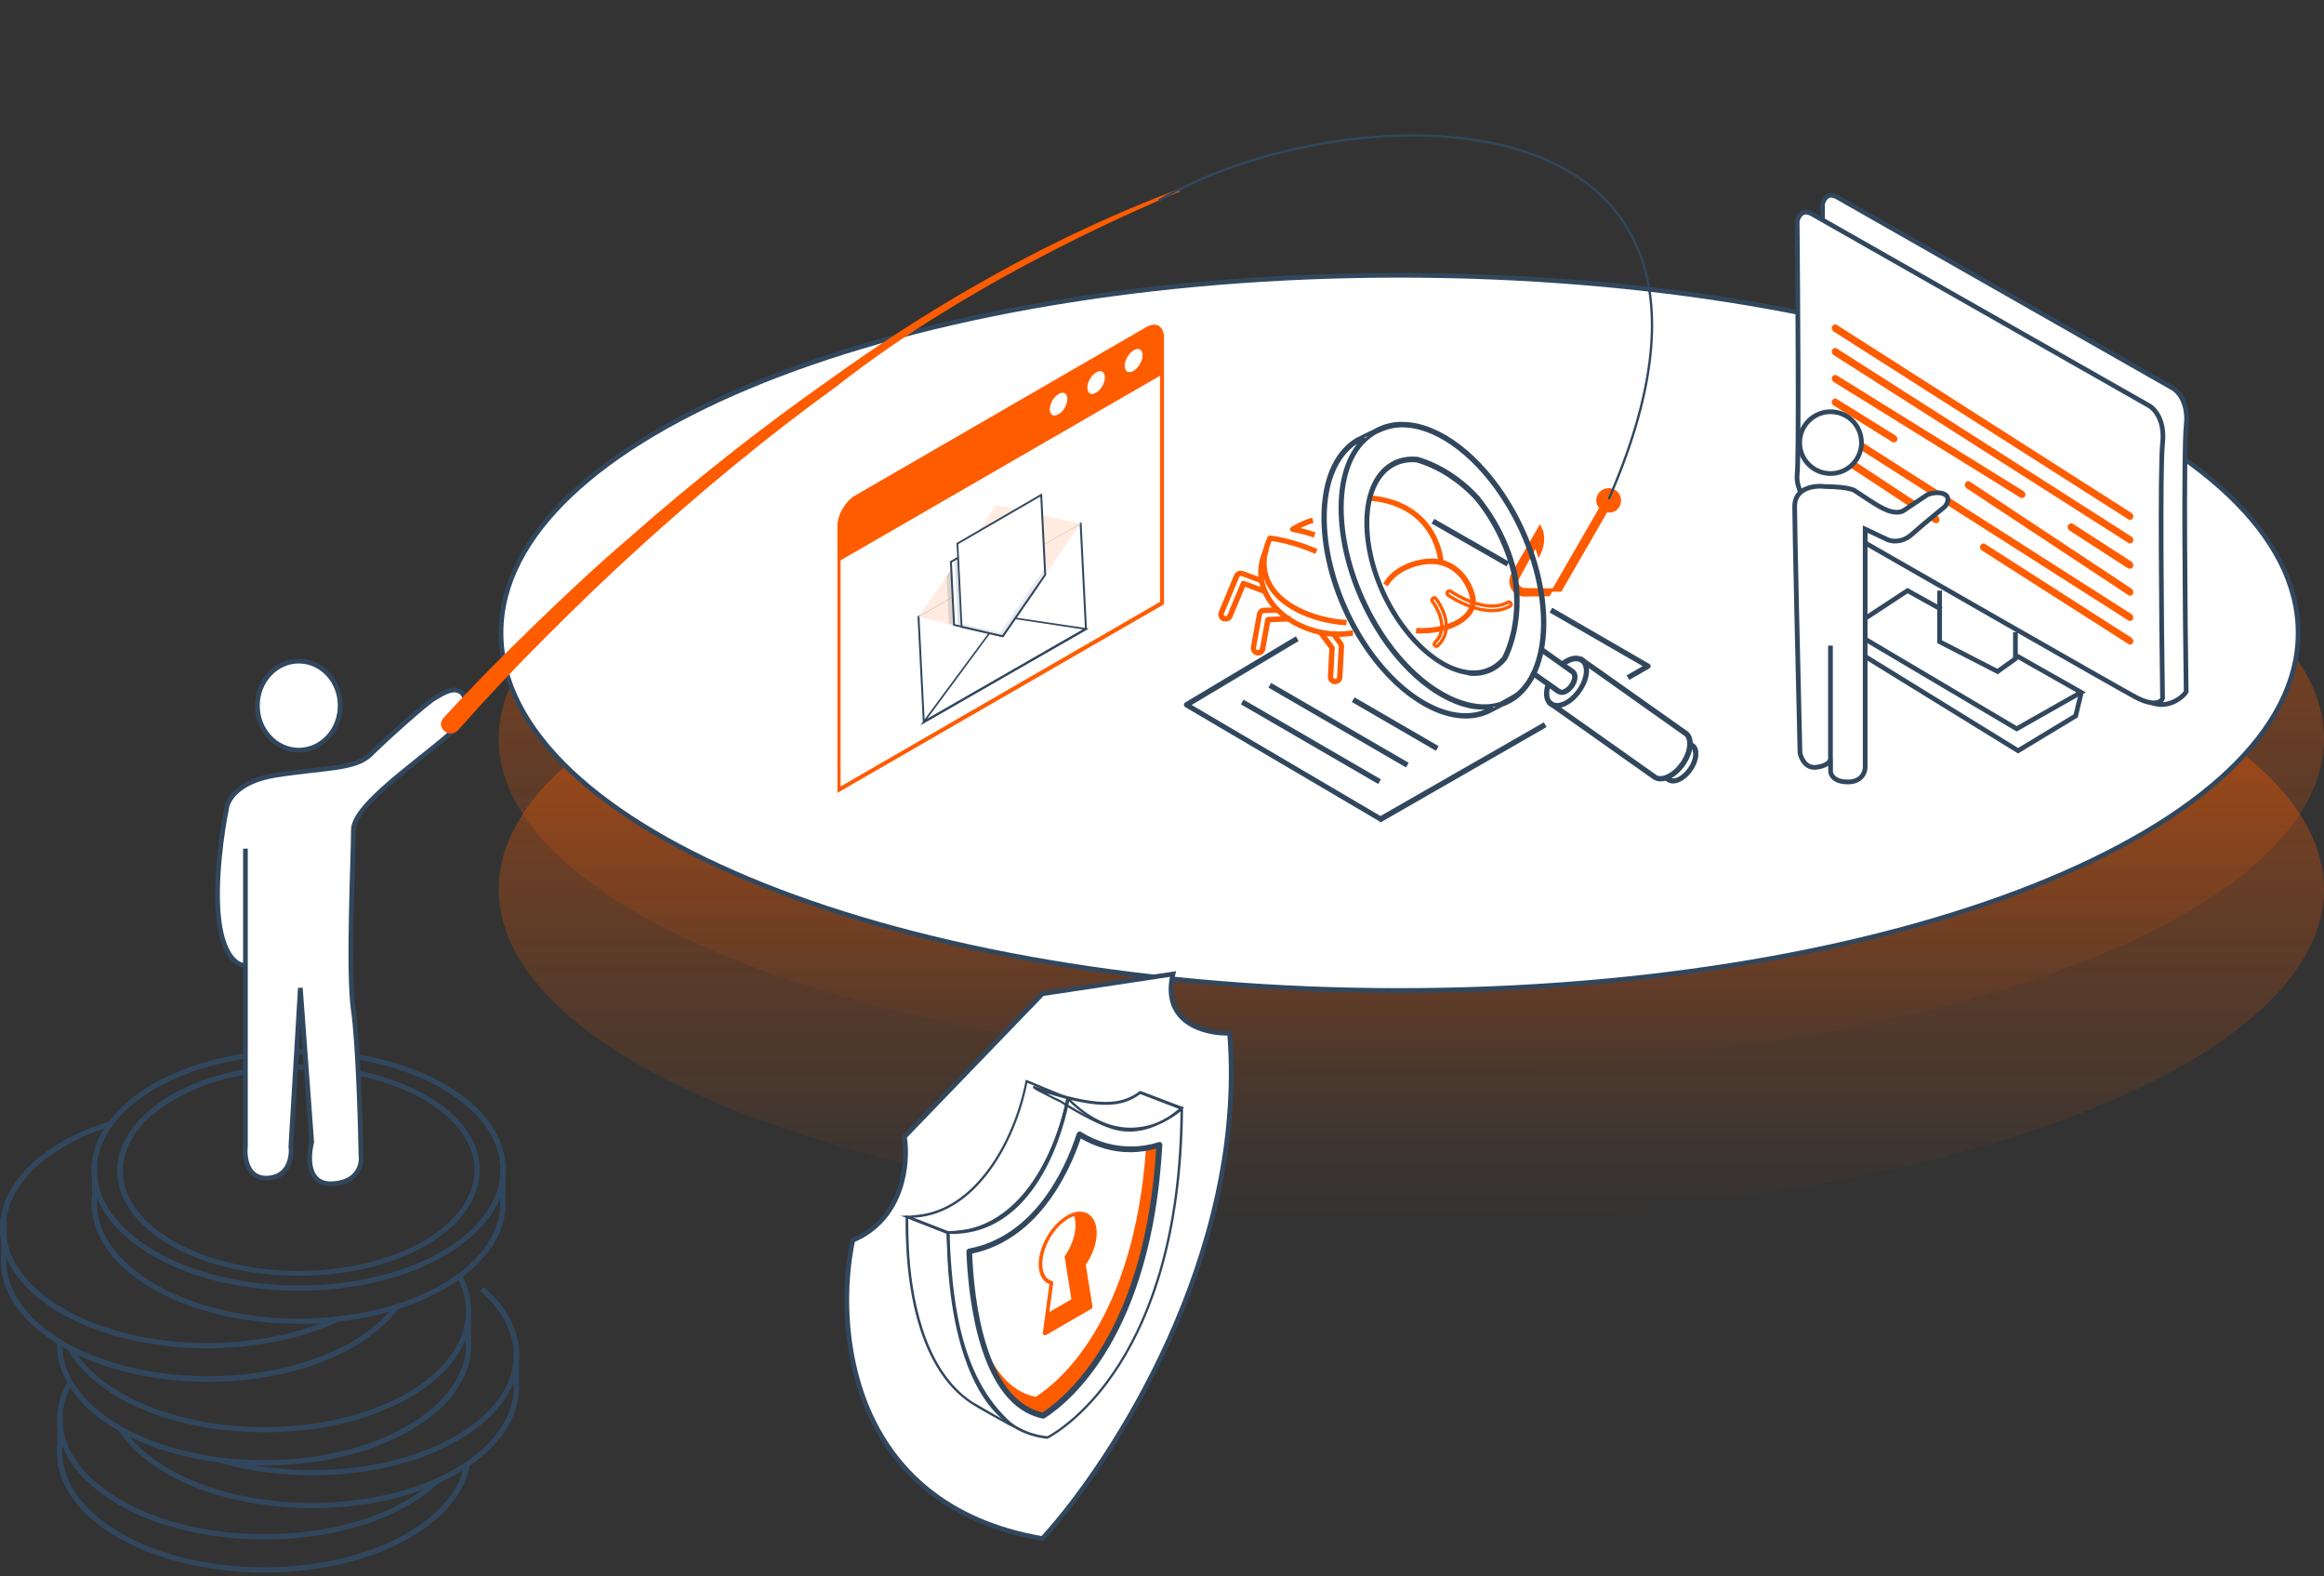
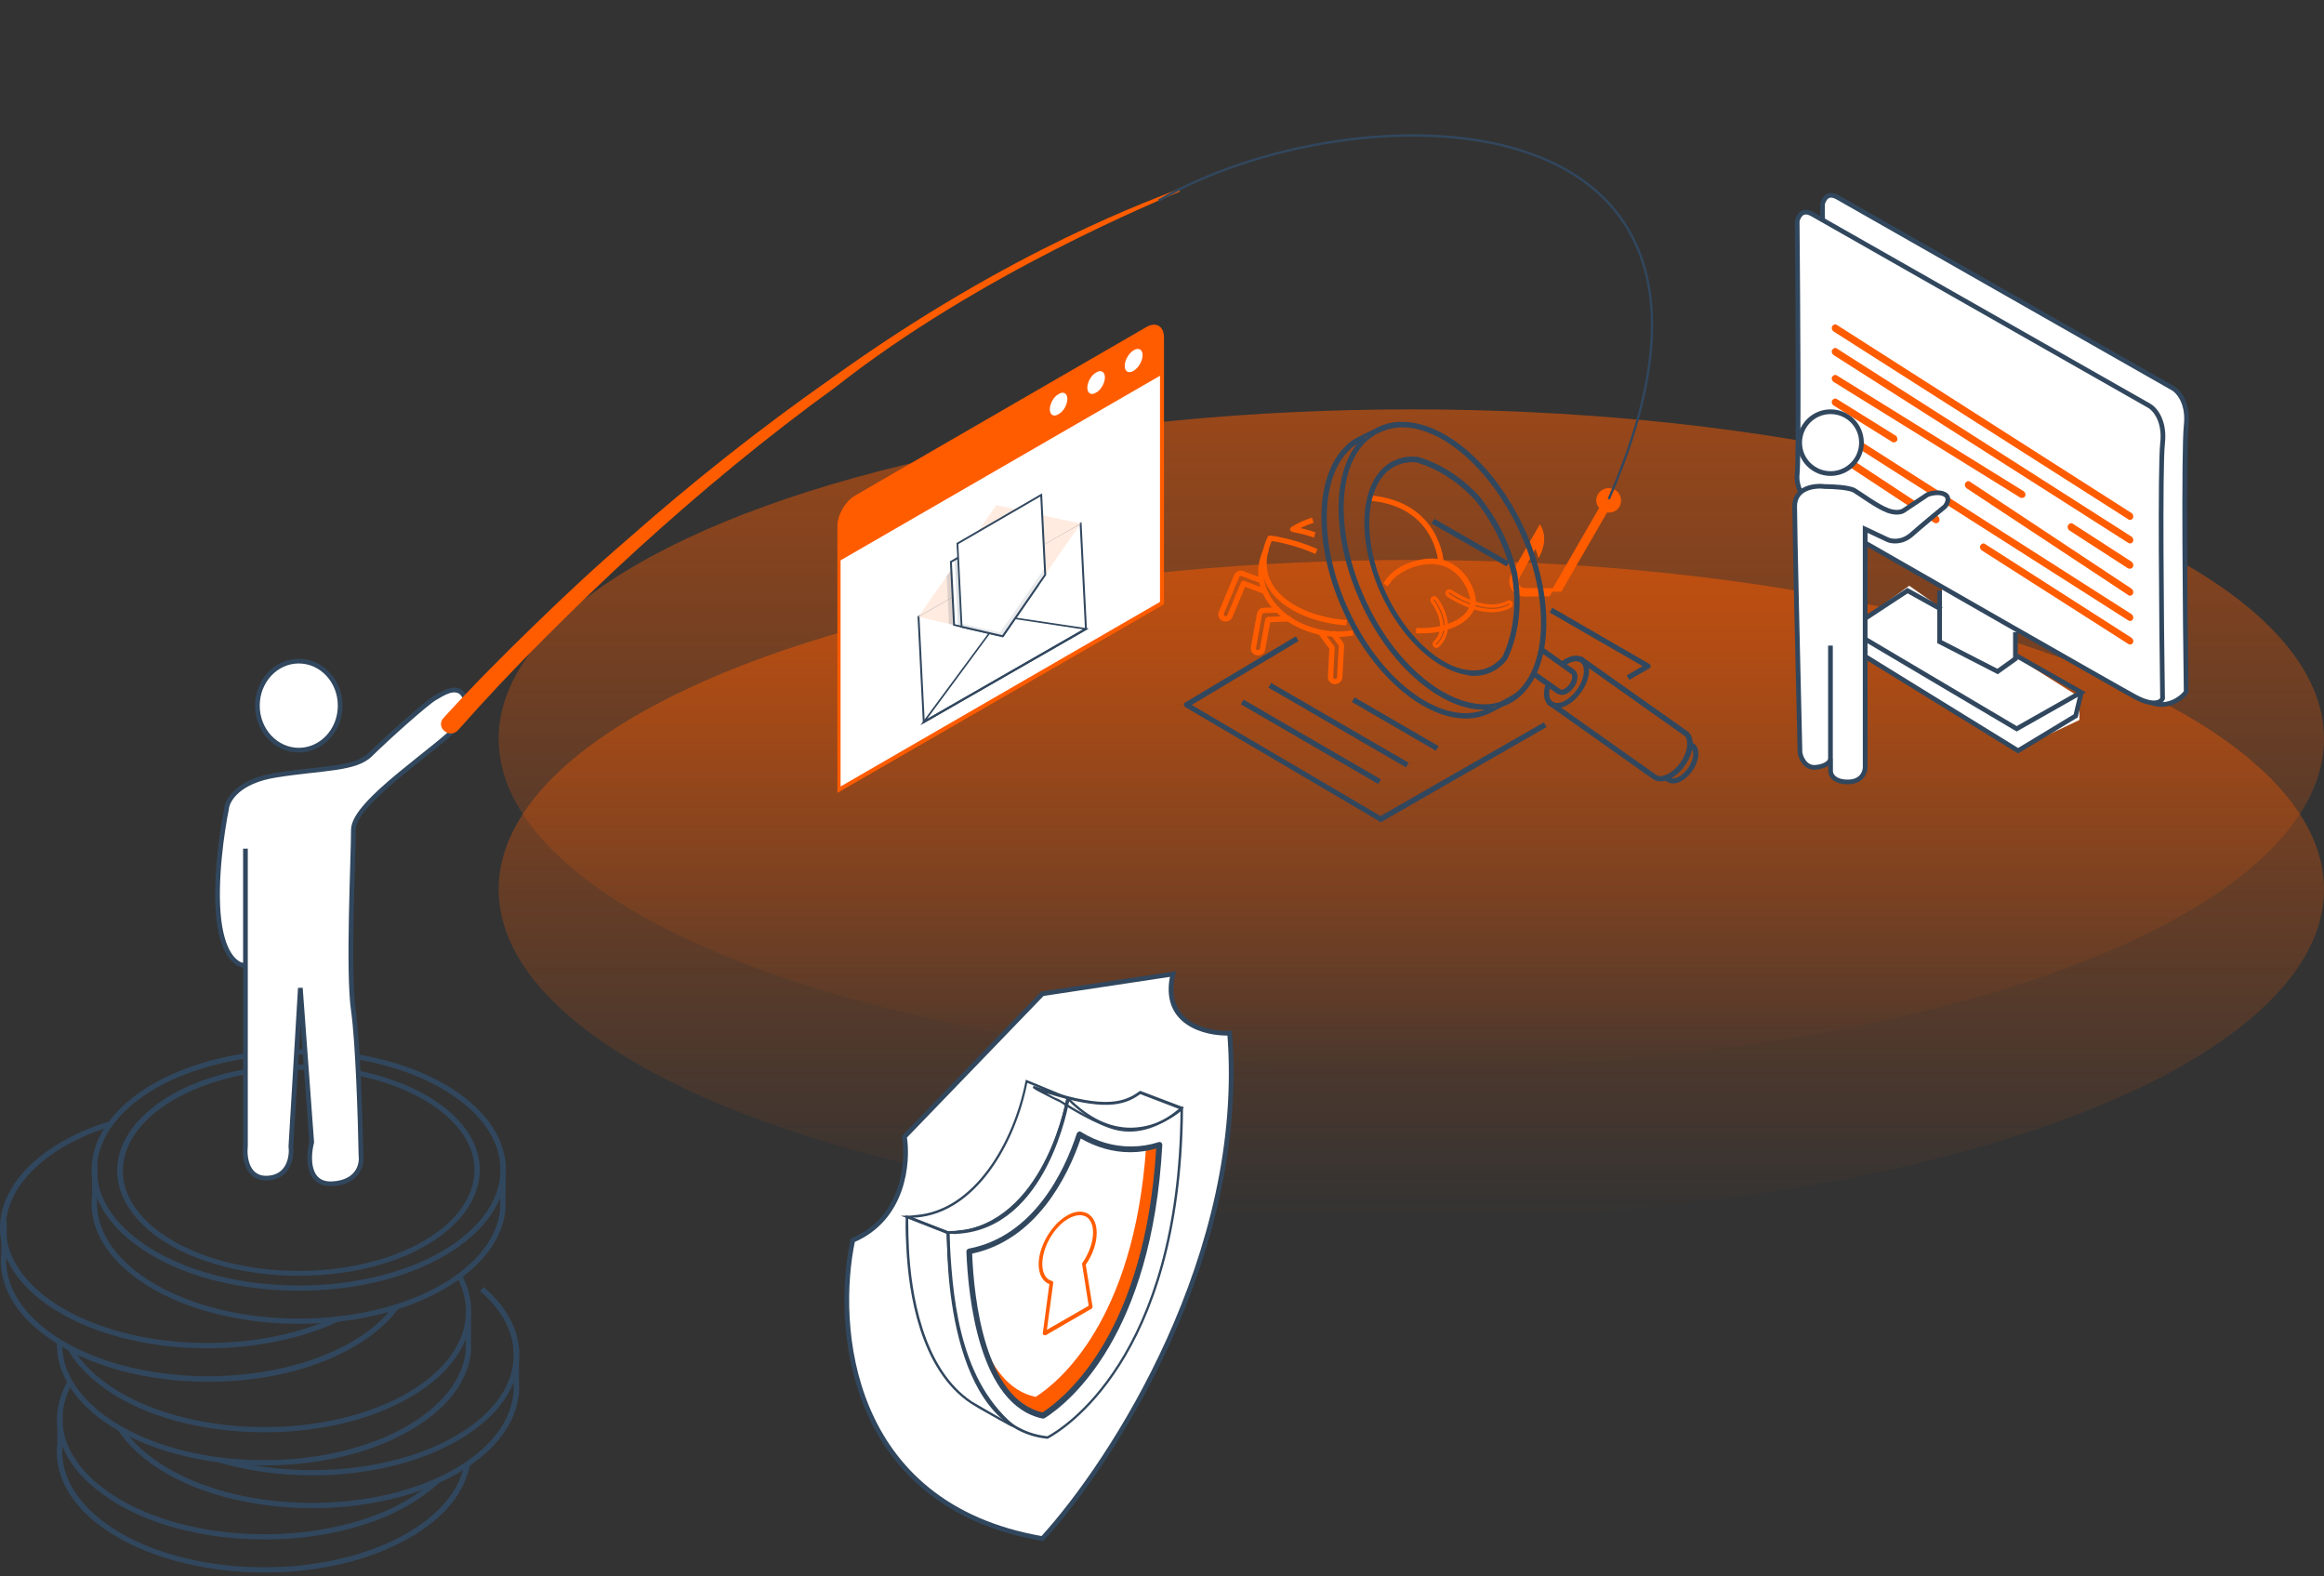
<svg xmlns="http://www.w3.org/2000/svg" width="494" height="335" viewBox="0 0 494 335" fill="none">
  <rect x="0" y="0" width="494" height="335" fill="#333333" stroke="none" />
  <ellipse cx="300" cy="157" rx="194" ry="70" fill="url(#paint0_linear_408_19521)" fill-opacity="0.5" />
  <ellipse cx="300" cy="189" rx="194" ry="70" fill="url(#paint1_linear_408_19521)" fill-opacity="0.5" />
-   <path d="M488.5 134.5C488.5 144.88 483.236 154.82 473.608 163.914C463.978 173.008 450.018 181.221 432.725 188.129C398.143 201.944 350.334 210.5 297.5 210.5C244.666 210.5 196.857 201.944 162.275 188.129C144.982 181.221 131.022 173.008 121.392 163.914C111.764 154.82 106.5 144.88 106.5 134.5C106.5 124.12 111.764 114.18 121.392 105.086C131.022 95.992 144.982 87.779 162.275 80.871C196.857 67.056 244.666 58.5 297.5 58.5C350.334 58.5 398.143 67.056 432.725 80.871C450.018 87.779 463.978 95.992 473.608 105.086C483.236 114.18 488.5 124.12 488.5 134.5Z" fill="white" stroke="#31475E" />
  <path d="M412.79 129.353V124.483L428.791 133.527V139.789L442.009 148.137V153.007L428.791 159.268L393.311 137.006V133.527L405.833 124.483L412.79 129.353Z" fill="white" />
  <path d="M461.911 82.523L461.907 82.521L390.629 41.948C390.029 41.607 389.555 41.494 389.188 41.5C388.828 41.506 388.537 41.627 388.295 41.815C387.803 42.197 387.504 42.875 387.39 43.425C387.468 51.666 387.562 64.206 387.589 75.113C387.603 80.578 387.6 85.634 387.57 89.535C387.54 93.417 387.484 96.193 387.387 97.066C387.216 98.595 387.786 100.313 388.626 101.88C389.441 103.402 390.474 104.716 391.188 105.474C401.563 111.437 416.795 121.709 429.989 130.788C434.038 133.574 437.899 136.251 441.371 138.657C443.567 140.18 445.608 141.595 447.441 142.86C452.191 146.14 455.521 148.399 456.615 148.988C458.694 150.108 460.65 149.808 462.147 149.099C462.9 148.743 463.529 148.286 463.985 147.862C464.213 147.65 464.393 147.451 464.521 147.283C464.616 147.158 464.672 147.065 464.701 147.005C464.584 139.029 464.445 126.191 464.404 114.704C464.363 103.192 464.42 92.981 464.706 90.425C465.248 85.573 462.972 83.117 461.911 82.523Z" fill="white" stroke="#31475E" />
  <path d="M456.879 86.252L456.876 86.25L385.271 45.532C384.669 45.189 384.192 45.076 383.823 45.082C383.461 45.088 383.168 45.209 382.925 45.398C382.43 45.783 382.129 46.463 382.015 47.016C382.093 55.286 382.187 67.871 382.215 78.817C382.228 84.301 382.225 89.375 382.195 93.29C382.166 97.186 382.109 99.972 382.011 100.847C381.839 102.383 382.413 104.107 383.256 105.68C384.075 107.207 385.113 108.526 385.831 109.287C406.666 121.238 449.317 145.663 453.827 148.09C456.04 149.281 457.492 149.481 458.382 149.33C459.193 149.192 459.558 148.762 459.684 148.449C459.566 140.45 459.426 128.19 459.385 117.286C459.343 106.364 459.401 96.748 459.688 94.184C460.233 89.314 457.946 86.848 456.879 86.252Z" fill="white" stroke="#31475E" />
  <path d="M428.408 134.339V139.994L424.616 142.708L412.292 136.375V125.518" stroke="#31475E" />
  <path d="M428.677 139.379L442.367 147.132L428.677 154.885L392.945 133.74L405.474 125.518L412.667 129.512" stroke="#31475E" />
  <path d="M442.367 147.369L441.212 152.144L428.972 159.546L392.945 137.341V133.76" stroke="#31475E" />
  <path d="M452.774 110.479C452.991 110.479 453.263 110.359 453.371 110.119C453.589 109.759 453.426 109.278 453.1 109.038L390.44 69.045C390.114 68.805 389.68 68.985 389.463 69.345C389.246 69.706 389.409 70.186 389.734 70.426L452.394 110.359C452.503 110.479 452.611 110.479 452.774 110.479Z" fill="#FF5C00" />
  <path d="M452.774 115.493C452.991 115.493 453.263 115.373 453.371 115.133C453.589 114.772 453.426 114.292 453.1 114.052L390.44 74.059C390.114 73.818 389.68 73.999 389.463 74.359C389.246 74.719 389.409 75.2 389.734 75.44L452.394 115.373C452.503 115.433 452.611 115.493 452.774 115.493Z" fill="#FF5C00" />
  <path d="M452.756 120.864C452.979 120.864 453.257 120.74 453.369 120.492C453.592 120.119 453.424 119.623 453.09 119.375L440.607 111.307C440.273 111.059 439.827 111.245 439.604 111.618C439.382 111.99 439.549 112.486 439.883 112.735L452.366 120.802C452.477 120.802 452.589 120.864 452.756 120.864Z" fill="#FF5C00" />
  <path d="M429.838 105.821C430.058 105.821 430.333 105.703 430.443 105.466C430.663 105.112 430.498 104.64 430.168 104.404L390.448 79.784C390.118 79.548 389.678 79.725 389.458 80.079C389.238 80.434 389.403 80.906 389.733 81.142L429.453 105.762C429.563 105.821 429.728 105.821 429.838 105.821Z" fill="#FF5C00" />
  <path d="M452.783 126.595C452.998 126.595 453.266 126.473 453.373 126.227C453.587 125.859 453.426 125.368 453.105 125.122L418.718 102.354C418.397 102.108 417.968 102.293 417.754 102.661C417.54 103.029 417.701 103.52 418.022 103.765L452.409 126.473C452.516 126.595 452.623 126.595 452.783 126.595Z" fill="#FF5C00" />
  <path d="M402.627 94.002C402.845 94.002 403.118 93.884 403.228 93.648C403.446 93.294 403.282 92.822 402.954 92.586L390.443 84.798C390.115 84.562 389.678 84.739 389.459 85.093C389.241 85.447 389.405 85.919 389.733 86.155L402.244 93.943C402.353 94.002 402.517 94.002 402.627 94.002Z" fill="#FF5C00" />
  <path d="M452.774 131.97C452.991 131.97 453.263 131.85 453.371 131.61C453.589 131.25 453.426 130.769 453.1 130.529L390.44 90.536C390.114 90.296 389.68 90.476 389.463 90.836C389.246 91.197 389.409 91.677 389.734 91.917L452.394 131.85C452.503 131.91 452.611 131.97 452.774 131.97Z" fill="#FF5C00" />
  <path d="M452.784 136.98C452.998 136.98 453.266 136.862 453.373 136.624C453.587 136.268 453.426 135.793 453.105 135.555L421.941 115.6C421.62 115.363 421.192 115.541 420.977 115.897C420.763 116.254 420.924 116.729 421.245 116.966L452.409 136.862C452.516 136.921 452.623 136.98 452.784 136.98Z" fill="#FF5C00" />
  <path d="M411.58 111.193C411.799 111.193 412.073 111.068 412.183 110.818C412.402 110.443 412.237 109.942 411.909 109.692L390.447 95.549C390.118 95.299 389.68 95.487 389.461 95.862C389.242 96.238 389.407 96.739 389.735 96.989L411.197 111.131C411.361 111.194 411.471 111.193 411.58 111.193Z" fill="#FF5C00" />
  <path d="M381.48 107.642C381.48 103.57 385.817 103.117 387.985 103.4C389.587 103.4 393.075 103.57 394.206 104.248C395.62 105.097 399.013 107.642 401.276 108.49C403.085 109.169 404.292 108.773 404.669 108.49L409.759 105.097C410.513 104.814 412.304 104.418 413.435 105.097C414.566 105.775 413.907 107.076 413.435 107.642C411.927 108.867 408.402 111.77 406.366 113.58C404.33 115.39 402.124 115.088 401.276 114.711L396.468 112.449V163.068C396.468 164.105 395.733 166.178 392.792 166.178C389.851 166.178 389.116 164.67 389.116 163.916V161.371C389.021 161.842 388.267 162.842 386.005 163.068C383.743 163.294 382.8 161.088 382.612 159.957C382.235 144.215 381.48 111.714 381.48 107.642Z" fill="white" stroke="#31475E" />
  <circle cx="389.115" cy="94.07" r="6.57" fill="white" stroke="#31475E" />
  <path d="M389.09 137.203V161.483" stroke="#31475E" />
  <path d="M63.512 281.338C73.267 281.338 83.022 279.523 91.113 275.666C100.792 271.129 106.766 264.324 107.447 257.064L107.522 247.158H106.388L106.313 256.989C105.708 263.794 99.961 270.298 90.659 274.683C72.209 283.304 45.061 281.716 30.089 271.054C23.283 266.214 19.956 260.089 20.712 253.888V247.158H19.578V253.813C18.746 260.391 22.224 266.895 29.408 271.961C38.029 278.086 50.733 281.338 63.512 281.338Z" fill="#31475E" />
  <path d="M63.522 274.303C73.276 274.303 83.031 272.488 91.123 268.632C100.802 264.095 106.776 257.289 107.456 249.954C108.061 243.526 104.507 237.25 97.55 232.335C82.275 221.521 54.599 219.858 35.845 228.629C26.166 233.167 20.192 239.972 19.512 247.307C18.907 253.735 22.461 260.011 29.418 264.926C38.038 271.127 50.742 274.303 63.522 274.303ZM63.446 224.092C75.999 224.092 88.4 227.193 96.87 233.242C103.524 237.93 106.851 243.829 106.322 249.878C105.717 256.76 99.97 263.263 90.669 267.649C72.218 276.269 45.071 274.681 30.098 264.019C23.444 259.331 20.117 253.432 20.646 247.383C21.251 240.502 26.998 233.998 36.299 229.612C44.239 225.983 53.843 224.092 63.446 224.092ZM63.522 271.127C71.991 271.127 80.536 269.539 87.644 266.212C96.113 262.204 101.331 256.23 101.936 249.878C102.465 244.207 99.365 238.762 93.24 234.452C79.855 225 55.657 223.487 39.248 231.2C30.779 235.208 25.561 241.182 24.956 247.534C24.427 253.205 27.527 258.65 33.652 263.036C41.214 268.329 52.33 271.127 63.522 271.127ZM63.446 227.344C74.335 227.344 85.224 230.066 92.635 235.359C98.382 239.443 101.331 244.585 100.802 249.803C100.272 255.777 95.282 261.448 87.19 265.229C71.084 272.791 47.415 271.354 34.333 262.128C28.586 258.045 25.637 252.903 26.166 247.685C26.695 241.711 31.686 236.04 39.777 232.259C46.659 228.932 55.052 227.344 63.446 227.344Z" fill="#31475E" />
  <path d="M44.233 293.656C53.987 293.656 63.742 291.841 71.833 287.984C77.429 285.338 81.891 281.935 84.689 278.078L83.781 277.398C81.059 281.103 76.824 284.43 71.38 286.926C52.929 295.546 25.782 293.958 10.809 283.296C4.003 278.456 0.676 272.331 1.432 266.13V259.4H0.298V266.055C-0.534 272.634 2.945 279.137 10.128 284.203C18.749 290.48 31.453 293.656 44.233 293.656Z" fill="#31475E" />
  <path d="M44.001 286.545C53.832 286.545 63.813 284.655 72.056 280.798L71.602 279.739C53 288.511 25.701 286.923 10.729 276.337C4.074 271.648 0.747 265.75 1.277 259.7C1.882 252.819 7.628 246.316 16.93 241.93C18.971 240.947 21.164 240.115 23.433 239.435L23.055 238.376C20.711 239.132 18.442 239.964 16.4 240.947C6.721 245.484 0.747 252.29 0.067 259.625C-0.538 266.052 3.016 272.329 9.973 277.244C18.669 283.369 31.297 286.545 44.001 286.545Z" fill="#31475E" />
  <path d="M56.192 311.426C65.947 311.426 75.702 309.611 83.793 305.755C93.548 301.217 99.522 294.412 100.126 287.152V278.607H98.992V287.077C98.387 293.882 92.64 300.31 83.263 304.772C64.812 313.392 37.665 311.804 22.693 301.142C16.416 296.68 13.014 291.085 13.241 285.338L12.106 285.262C11.879 291.387 15.434 297.361 22.012 302.049C30.709 308.174 43.412 311.426 56.192 311.426Z" fill="#31475E" />
  <path d="M56.187 304.39C65.942 304.39 75.697 302.575 83.788 298.719C91.879 294.938 97.4 289.569 99.366 283.595C100.727 279.36 100.349 274.975 98.156 270.967L97.173 271.496C99.215 275.277 99.593 279.36 98.307 283.293C96.417 288.964 91.123 294.106 83.335 297.736C64.884 306.356 37.736 304.768 22.764 294.106C19.361 291.686 16.79 288.888 15.202 285.939L14.219 286.469C15.883 289.569 18.605 292.443 22.159 295.014C30.704 301.214 43.408 304.39 56.187 304.39Z" fill="#31475E" />
  <path d="M66.385 320.509C76.14 320.509 85.895 318.694 93.986 314.837C103.59 310.3 109.488 303.646 110.244 296.462C110.32 296.386 110.32 296.311 110.32 296.16V286.329H109.186V295.933C109.186 296.008 109.11 296.084 109.11 296.16C108.505 303.041 102.758 309.468 93.457 313.854C75.006 322.475 47.859 320.887 32.886 310.225C29.937 308.107 27.669 305.839 26.081 303.343L25.098 303.948C26.761 306.519 29.181 308.939 32.206 311.132C40.977 317.333 53.606 320.509 66.385 320.509Z" fill="#31475E" />
  <path d="M66.29 313.546C76.196 313.546 86.026 311.656 93.966 307.875C103.419 303.413 109.241 297.061 110.224 289.953C111.056 284.131 108.41 278.308 102.814 273.544L102.058 274.376C107.351 278.913 109.771 284.357 109.09 289.802C108.183 296.532 102.663 302.582 93.513 306.892C80.431 313.017 62.206 314.151 47.083 309.841L46.78 310.9C52.981 312.639 59.636 313.546 66.29 313.546Z" fill="#31475E" />
  <path d="M56.202 334.189C65.957 334.189 75.712 332.375 83.803 328.518C92.801 324.283 98.473 318.31 99.834 311.579L98.7 311.353C97.414 317.705 91.894 323.452 83.273 327.535C64.823 336.156 37.675 334.568 22.703 323.905C15.897 319.066 12.57 312.941 13.326 306.74V300.01H12.192V306.664C11.36 313.243 14.838 319.746 22.022 324.813C30.718 330.938 43.422 334.189 56.202 334.189Z" fill="#31475E" />
  <path d="M56.187 327.161C65.942 327.161 75.697 325.346 83.788 321.49C87.266 319.826 90.669 317.557 93.392 315.138L92.635 314.306C89.989 316.726 86.662 318.919 83.334 320.507C64.883 329.127 37.736 327.539 22.764 316.877C13.614 310.374 10.892 301.829 15.429 293.889L14.446 293.359C9.606 301.829 12.48 310.979 22.159 317.784C30.704 323.985 43.408 327.161 56.187 327.161Z" fill="#31475E" />
  <path d="M54.711 149.963C54.711 155.222 58.682 159.425 63.51 159.425C68.337 159.425 72.308 155.222 72.308 149.963C72.308 144.704 68.337 140.5 63.51 140.5C58.682 140.5 54.711 144.704 54.711 149.963Z" fill="white" stroke="#31475E" />
  <path d="M98.066 153.543C100.469 150.784 99.005 148.074 98.066 147.141C96.456 145.94 94.442 147.141 92.429 148.341C90.416 149.541 81.962 157.144 78.741 160.345C75.521 163.546 68.677 163.145 58.613 164.746C50.561 166.026 48.28 170.081 48.146 171.948C47.206 176.483 45.569 187.552 46.535 195.555C47.502 203.557 50.695 205.291 52.172 205.158L52.172 243.569C51.903 245.969 52.493 250.691 57.002 250.371C61.511 250.051 62.102 245.703 61.833 243.569L63.846 209.959L66.261 242.769C65.456 245.836 65.215 251.891 70.69 251.571C76.165 251.251 76.997 247.437 76.728 245.569C76.594 238.101 76.084 221.482 75.118 214.76C73.91 206.358 75.118 182.351 75.118 176.349C75.118 170.347 93.27 159.047 98.066 153.543Z" fill="white" />
  <path d="M52.172 180.35V205.158M52.172 205.158L52.172 243.569C51.903 245.969 52.493 250.691 57.002 250.371C61.511 250.051 62.102 245.703 61.833 243.569L63.846 209.959L66.261 242.769C65.456 245.836 65.215 251.891 70.69 251.571C76.165 251.251 76.997 247.437 76.728 245.569C76.594 238.101 76.084 221.482 75.118 214.76C73.91 206.358 75.118 182.351 75.118 176.349C75.118 170.347 93.27 159.047 98.066 153.543C100.469 150.784 99.005 148.074 98.066 147.141C96.456 145.94 94.442 147.141 92.429 148.341C90.416 149.541 81.962 157.144 78.741 160.345C75.521 163.546 68.677 163.145 58.613 164.746C50.561 166.026 48.28 170.081 48.146 171.948C47.206 176.483 45.569 187.552 46.535 195.555C47.502 203.557 50.695 205.291 52.172 205.158Z" stroke="#31475E" />
  <path d="M344.232 107.696C344.926 106.493 344.589 104.855 343.266 104.091C342.063 103.397 340.425 103.734 339.661 105.057C339.105 106.019 339.221 107.209 339.924 107.935L329.645 125.738L331.885 125.748L341.608 108.907C342.658 109.033 343.676 108.658 344.232 107.696Z" fill="#FF5C00" />
  <path d="M327.326 111.411L321.284 121.876C319.965 124.162 321.606 126.874 324.226 126.782L329.394 126.719L330.367 125.035L324.147 124.973C323.028 124.968 322.413 123.811 322.968 122.848L326.39 116.644L327.018 118.611C327.018 118.611 329.551 114.781 327.326 111.411Z" fill="#FF5C00" />
  <path d="M94.253 152.601C100.456 145.781 106.912 139.32 113.481 132.941C120.05 126.561 126.649 120.376 133.584 114.437C147.229 102.396 161.577 91.04 176.463 80.596C215.543 52.409 246.431 41.981 250.522 40.158L250.806 40.711C246.797 42.422 208.272 58.102 177.703 82.194C163.041 92.802 149.029 104.404 135.608 116.61C128.897 122.713 122.41 128.98 115.954 135.441C109.579 141.79 103.346 148.416 97.338 155.206C96.569 156.02 95.292 156.117 94.478 155.349C93.581 154.692 93.484 153.415 94.253 152.601Z" fill="#FF5C00" />
  <path d="M246.268 42.635C286.705 18.989 380.779 17.168 341.964 106.065" stroke="#31475E" stroke-width="0.5" stroke-miterlimit="10" />
  <path d="M346.459 144.013L350.407 141.75C350.496 141.706 350.541 141.617 350.541 141.573C350.541 141.484 350.496 141.44 350.407 141.396L330.088 129.639L329.866 130.038L349.875 141.573L346.237 143.658L346.459 144.013Z" stroke="#31475E" stroke-width="0.7" />
  <path d="M355.599 166.153C355.998 166.153 356.442 166.064 356.93 165.842C358.793 164.999 360.479 162.604 360.657 160.563C360.745 159.631 360.524 158.833 359.991 158.389L359.37 157.945L359.104 158.3L359.725 158.744C360.124 159.099 360.302 159.764 360.257 160.563C360.08 162.471 358.527 164.689 356.797 165.487C355.954 165.887 355.155 165.842 354.712 165.443L354.357 165.177L354.091 165.532L354.446 165.754C354.712 165.975 355.155 166.153 355.599 166.153Z" stroke="#31475E" stroke-width="0.7" />
  <path d="M352.98 165.709C353.512 165.709 354.089 165.576 354.665 165.309C357.061 164.2 359.191 161.183 359.457 158.566C359.546 157.368 359.28 156.392 358.658 155.815L336.254 139.977L335.988 140.331L358.348 156.17C358.836 156.614 359.058 157.457 358.969 158.521C358.747 161.006 356.706 163.89 354.444 164.91C353.512 165.354 352.625 165.398 352.004 165.088C351.87 164.999 351.737 164.91 351.649 164.821L329.643 149.249L329.377 149.604L351.338 165.132C351.427 165.221 351.604 165.309 351.737 165.398H351.782C352.181 165.664 352.58 165.709 352.98 165.709Z" stroke="#31475E" stroke-width="0.7" />
  <path d="M330.93 150.134C331.463 150.134 332.04 150.001 332.616 149.735C335.012 148.626 337.142 145.609 337.408 142.991C337.541 141.66 337.186 140.64 336.387 140.108C335.589 139.575 334.524 139.531 333.326 140.108C332.838 140.329 332.394 140.596 331.951 140.995L332.217 141.35C332.661 140.995 333.104 140.729 333.504 140.551C334.568 140.063 335.5 140.063 336.166 140.507C336.831 140.95 337.097 141.838 337.008 142.991C336.787 145.476 334.746 148.36 332.483 149.38C331.418 149.868 330.487 149.868 329.821 149.424C329.156 148.981 328.89 148.093 328.978 146.94C329.023 146.496 329.111 146.008 329.289 145.52L328.89 145.387C328.712 145.919 328.623 146.407 328.579 146.895C328.446 148.226 328.801 149.247 329.599 149.779C329.954 150.001 330.398 150.134 330.93 150.134Z" stroke="#31475E" stroke-width="0.7" />
  <path d="M331.998 147.337C332.265 147.337 332.531 147.293 332.797 147.16C333.906 146.627 334.882 145.296 334.971 144.054C335.015 143.433 334.838 142.945 334.483 142.634L327.739 137.843L327.473 138.198L334.217 142.989C334.438 143.167 334.572 143.522 334.527 144.01C334.438 145.074 333.551 146.317 332.575 146.76C332.131 146.982 331.732 146.982 331.466 146.76L326.053 142.945L325.787 143.3L331.155 147.115C331.466 147.204 331.732 147.337 331.998 147.337Z" stroke="#31475E" stroke-width="0.7" />
  <path d="M307.681 125.78C307.814 125.558 308.125 125.514 308.346 125.647C308.435 125.691 315.578 130.705 320.503 127.999C320.858 127.821 321.257 128.087 321.212 128.487C321.212 128.664 321.079 128.797 320.946 128.841C319.748 129.507 318.462 129.773 317.131 129.773C312.472 129.773 307.814 126.49 307.725 126.446C307.592 126.313 307.548 126.002 307.681 125.78Z" stroke="#FF5C00" stroke-width="0.7" />
  <path d="M305.062 137.269C304.796 137.091 304.796 136.736 305.018 136.515C305.595 135.982 305.994 135.361 306.216 134.696C307.325 131.546 304.53 127.863 304.485 127.819C304.308 127.597 304.352 127.287 304.574 127.153C304.796 126.976 305.106 127.02 305.24 127.242C305.373 127.42 308.434 131.368 307.103 135.006C306.792 135.849 306.304 136.559 305.639 137.224C305.506 137.358 305.24 137.402 305.062 137.269Z" stroke="#FF5C00" stroke-width="0.7" />
  <path d="M293.482 174.355C293.526 174.355 293.571 174.355 293.571 174.311L328.265 154.391L328.043 153.992L293.438 173.823L252.621 149.821L275.558 136.112L275.336 135.713L252.089 149.599C252 149.644 252 149.732 252 149.777C252 149.866 252.044 149.91 252.089 149.954L293.349 174.222C293.438 174.355 293.438 174.355 293.482 174.355Z" stroke="#31475E" stroke-width="0.7" />
  <path d="M288.056 148.677L305.326 158.695L305.103 159.079L287.834 149.061L288.056 148.677Z" stroke="#31475E" stroke-width="0.7" />
  <path d="M270.327 145.621L298.956 162.229L298.733 162.612L270.105 146.004L270.327 145.621Z" stroke="#31475E" stroke-width="0.7" />
  <path d="M264.469 149.171L293.059 165.757L292.836 166.141L264.246 149.555L264.469 149.171Z" stroke="#31475E" stroke-width="0.7" />
  <path d="M305.003 110.746L320.33 119.515L320.11 119.9L304.783 111.131L305.003 110.746Z" stroke="#31475E" stroke-width="0.7" />
  <path d="M267.44 138.957C268.017 138.957 268.505 138.557 268.594 137.981L269.703 131.902L274.006 131.725V131.281L269.525 131.459C269.437 131.459 269.348 131.548 269.304 131.636L268.15 137.892C268.061 138.291 267.706 138.557 267.263 138.513C267.085 138.469 266.908 138.38 266.775 138.202C266.642 138.025 266.597 137.847 266.642 137.626L267.928 130.571C267.973 130.217 268.283 129.95 268.638 129.95L271.566 129.862V129.418L268.638 129.507C268.061 129.507 267.618 129.95 267.529 130.483L266.242 137.537C266.198 137.847 266.242 138.158 266.42 138.424C266.597 138.69 266.864 138.868 267.174 138.912C267.263 138.957 267.352 138.957 267.44 138.957Z" stroke="#FF5C00" stroke-width="0.7" />
  <path d="M283.806 145.035C284.427 145.035 284.959 144.547 285.003 143.926L285.358 137.405C285.358 137.138 285.27 136.872 285.137 136.65L283.584 134.521L283.229 134.787L284.782 136.917C284.87 137.05 284.959 137.227 284.915 137.405L284.56 143.926C284.56 144.326 284.205 144.636 283.806 144.636C283.584 144.636 283.362 144.547 283.229 144.37C283.096 144.237 283.007 144.015 283.051 143.838L283.362 137.671C283.362 137.626 283.362 137.582 283.318 137.538L280.966 134.388L280.611 134.654L282.918 137.759L282.608 143.838C282.608 144.148 282.696 144.459 282.918 144.681C283.14 144.902 283.406 145.035 283.761 145.08L283.806 145.035Z" stroke="#FF5C00" stroke-width="0.7" />
  <path d="M260.559 131.727C261.047 131.727 261.491 131.46 261.668 130.972L264.463 124.273L268.633 125.826L268.767 125.427L264.374 123.785C264.241 123.741 264.153 123.785 264.108 123.918L261.224 130.839C261.091 131.194 260.603 131.416 260.248 131.238C259.849 131.061 259.672 130.662 259.849 130.262L263.088 122.498C263.221 122.144 263.665 121.966 264.019 122.099L268.101 123.608L268.234 123.208L264.153 121.7C263.531 121.478 262.866 121.789 262.644 122.365L259.405 130.129C259.139 130.75 259.45 131.416 260.027 131.682C260.248 131.682 260.381 131.727 260.559 131.727Z" stroke="#FF5C00" stroke-width="0.7" />
  <path d="M284.517 135.008C285.449 135.008 286.381 134.919 287.268 134.786L287.224 134.343C284.562 134.742 281.9 134.564 279.327 133.81C274.535 132.435 270.853 129.507 269.167 125.824C267.88 123.029 267.925 120.012 269.256 117.129L268.856 116.951C267.481 119.968 267.437 123.118 268.768 126.002C270.498 129.773 274.313 132.79 279.194 134.209C280.924 134.742 282.698 135.008 284.517 135.008Z" stroke="#FF5C00" stroke-width="0.7" />
  <path d="M285.852 132.523L285.896 132.079C280.173 131.68 273.074 129.195 270.235 124.448C268.505 121.609 268.46 118.281 270.102 114.599C270.945 114.688 274.893 115.309 279.419 117.261L279.596 116.862C274.45 114.643 270.013 114.155 269.969 114.155C269.88 114.155 269.791 114.2 269.747 114.288C268.017 118.193 268.061 121.697 269.88 124.714C272.808 129.55 279.995 132.123 285.852 132.523Z" stroke="#FF5C00" stroke-width="0.7" />
  <path d="M279.06 113.801L279.193 113.358C277.551 112.825 276.176 112.515 275.422 112.382C276.531 111.761 277.684 111.228 278.794 110.873L278.66 110.43C277.329 110.873 275.999 111.494 274.668 112.293C274.579 112.337 274.534 112.426 274.579 112.515C274.579 112.604 274.668 112.692 274.756 112.692C274.756 112.737 276.575 112.959 279.06 113.801Z" stroke="#FF5C00" stroke-width="0.7" />
  <path d="M306.086 119.523H306.53C306.53 119.39 305.864 107.101 291.49 105.637L291.445 106.08C305.421 107.456 306.042 119.39 306.086 119.523Z" stroke="#FF5C00" stroke-width="0.7" />
  <path d="M302.446 134.249C305.33 134.249 308.081 133.583 310.122 132.385C312.207 131.187 313.36 129.546 313.36 127.816C313.36 127.727 313.36 127.638 313.36 127.505V127.461C313.227 125.819 311.985 122.492 309.234 120.584C306.972 118.987 304.221 118.632 300.982 119.519C298.054 120.318 295.88 121.782 294.505 123.867L294.86 124.133C296.191 122.137 298.276 120.762 301.071 119.963C304.132 119.12 306.794 119.475 308.924 120.983C311.541 122.802 312.739 125.997 312.872 127.549L313.094 127.594H312.872C312.872 127.683 312.872 127.771 312.872 127.86C312.872 129.413 311.808 130.921 309.855 132.03C307.637 133.317 304.532 133.938 301.382 133.805L301.337 134.249C301.737 134.249 302.091 134.249 302.446 134.249Z" stroke="#FF5C00" stroke-width="0.7" />
  <path d="M311.582 152.353C313.534 152.353 315.353 151.909 316.995 151.022C317.083 150.977 318.059 150.489 319.213 149.868C320.633 149.38 321.919 148.626 323.073 147.561C330.881 140.374 329.905 122.317 320.943 107.277C314.643 96.718 305.903 90.241 298.494 90.019C296.231 89.886 294.013 90.463 292.061 91.616C290.065 92.548 289.31 92.947 289.044 93.124V93.08C288.113 93.524 287.27 94.1 286.515 94.81C278.707 101.998 279.683 120.054 288.645 135.094C295.078 145.831 304.084 152.353 311.582 152.353ZM317.35 150.312C316.995 150.489 316.773 150.578 316.773 150.622C308.876 154.926 296.941 148.182 289.044 134.917C280.171 120.054 279.151 102.219 286.826 95.165C287.536 94.5 288.334 93.967 289.222 93.524C289.222 93.524 289.222 93.524 289.266 93.524C289.355 93.479 289.665 93.346 290.109 93.124C290.065 93.169 290.02 93.213 289.976 93.257C282.345 100.267 283.41 118.235 292.372 133.231C298.05 142.725 306.125 149.291 313.445 150.356C314.821 150.489 316.107 150.489 317.35 150.312ZM319.035 149.469C317.349 150.046 315.486 150.179 313.49 149.868C306.302 148.803 298.317 142.326 292.727 132.965C283.853 118.102 282.744 100.445 290.242 93.524C290.863 92.947 291.529 92.459 292.239 92.015C292.593 91.838 292.948 91.66 293.303 91.527C294.812 90.817 296.498 90.463 298.228 90.463C298.494 90.463 298.716 90.507 298.982 90.507C306.125 90.995 314.421 97.295 320.544 107.499C329.417 122.361 330.437 140.196 322.762 147.251C322.23 147.739 320.499 148.67 319.035 149.469ZM313.268 143.302C315.486 143.302 317.438 142.548 319.035 141.084C319.39 140.773 319.701 140.418 320.011 140.019C320.011 140.019 320.011 139.975 320.056 139.975C322.54 134.873 323.294 128.262 322.141 121.829C321.209 117.88 319.612 113.976 317.483 110.427C316.462 108.741 315.353 107.188 314.2 105.724C310.517 101.687 305.903 98.759 301.289 97.428C298.583 97.162 296.231 97.916 294.368 99.602C288.467 105.014 289.177 118.679 295.965 130.037C300.313 137.313 306.391 142.282 311.804 143.08C312.292 143.258 312.78 143.302 313.268 143.302ZM319.657 139.753C319.346 140.108 319.035 140.463 318.725 140.729C316.861 142.415 314.51 143.125 311.804 142.725C306.48 141.971 300.535 137.046 296.276 129.904C289.577 118.723 288.822 105.325 294.59 100.001C296.365 98.404 298.583 97.694 301.112 97.916C305.637 99.203 310.162 102.086 313.8 106.035C314.954 107.455 316.063 109.007 317.039 110.649C319.124 114.154 320.721 118.014 321.653 121.918C322.851 128.262 322.097 134.739 319.657 139.753Z" stroke="#31475E" stroke-width="0.7" />
  <path d="M247.422 71.706C247.422 69.328 245.725 68.309 243.688 69.498L181.734 105.328C179.697 106.517 178 109.404 178 111.781V168.499L247.422 128.423V71.706Z" fill="#FF5C00" />
  <path d="M178.678 167.141V119.084L246.573 79.857V127.914L178.678 167.141Z" fill="white" />
  <path d="M196.179 153.81L231.045 133.794L229.897 110.949L195.031 130.965L196.179 153.81ZM230.621 133.528L196.553 153.094L195.451 131.15L229.521 111.625L230.621 133.528Z" fill="#31475E" />
  <path d="M195.203 131.08L201.723 132.599L202.802 132.832L203.674 133.035L204.172 133.133L204.421 133.202L205.294 133.405L205.834 133.542L212.974 135.153L213.183 135.225L220.679 124.3L221.446 123.235L221.524 123.149L222.171 122.132L222.975 120.983L224.849 118.262L229.711 111.287L219.297 117.228L212.478 121.182L201.466 127.481L195.203 131.08Z" fill="#FFEBE0" />
  <path d="M211.783 107.345L195.203 131.08L212.478 121.182L229.711 111.287L211.783 107.345Z" fill="#FFEBE0" />
  <path d="M195.619 154.125L231.443 133.568L212.876 130.807L195.619 154.125ZM230.221 133.753L197.07 152.78L213.017 131.17L230.221 133.753Z" fill="#31475E" />
  <path opacity="0.16" d="M203.586 119.043L218.94 110.145L219.296 117.227L219.706 125.374L212.973 135.153L205.833 133.541L205.292 133.404L204.42 133.202L204.17 133.132L203.673 133.034L202.801 132.832L201.722 132.599L201.465 127.481L201.212 122.445L203.586 119.043Z" fill="#31475E" />
  <path d="M202.128 119.404L202.802 132.832L203.634 133.037L203.675 133.035L204.172 133.133L204.422 133.203L205.294 133.405L205.834 133.542L213.184 135.225L220.679 124.3L219.914 109.07L202.924 118.912L202.128 119.404Z" fill="white" />
  <path d="M213.235 135.428L220.886 124.332L220.103 108.733L201.917 119.292L202.604 132.966L213.235 135.428ZM220.512 124.227L213.09 134.984L202.999 132.659L202.339 119.517L203.057 119.112L219.767 109.407L220.512 124.227Z" fill="#31475E" />
  <path opacity="0.16" d="M202.923 118.912L203.633 133.037L203.674 133.035L204.172 133.133L204.421 133.203L205.293 133.405L205.834 133.542L213.183 135.225L220.679 124.3L219.914 109.07L202.923 118.912Z" fill="#31475E" />
  <path d="M203.534 115.519L204.423 133.205L205.295 133.408L205.835 133.545L213.184 135.228L221.447 123.238L221.525 123.152L222.172 122.135L221.32 105.186L203.534 115.519Z" fill="white" />
  <path d="M213.238 135.429L222.383 122.205L221.511 104.847L203.326 115.406L204.229 133.378L213.238 135.429ZM221.968 122.103L213.052 134.987L204.581 133.032L203.707 115.633L221.135 105.522L221.968 122.103Z" fill="#31475E" />
  <path opacity="0.11" d="M212.607 134.392L220.872 122.444L220.948 122.317L222.096 120.658L222.17 122.132L221.523 123.15L221.445 123.236L213.182 135.225L205.833 133.542L205.293 133.405L204.421 133.203L204.388 132.548L212.607 134.392Z" fill="#31475E" />
  <path d="M234.862 80.197C234.862 81.386 234.013 82.914 232.995 83.424C231.976 84.103 231.127 83.593 231.127 82.405C231.127 81.216 231.976 79.688 232.995 79.178C234.013 78.499 234.862 79.008 234.862 80.197Z" fill="white" />
  <path d="M226.885 84.781C226.885 85.97 226.036 87.498 225.017 88.008C223.999 88.687 223.15 88.177 223.15 86.989C223.15 85.8 223.999 84.272 225.017 83.762C226.036 83.083 226.885 83.592 226.885 84.781Z" fill="white" />
  <path d="M242.292 77.395C243.049 76.1 243.072 74.704 242.344 74.278C241.615 73.852 240.411 74.557 239.654 75.853C238.897 77.148 238.874 78.544 239.602 78.97C240.331 79.396 241.535 78.691 242.292 77.395Z" fill="white" />
  <path d="M192.258 241.58L221.58 211.191L249.331 207C246.818 217.479 256.312 219.749 261.374 219.574C265.144 266.519 236.416 310.739 221.58 326.981C180.111 319.856 177.423 281.748 181.263 263.585C192.154 258.974 193.131 246.994 192.258 241.58Z" fill="white" stroke="#31475E" />
  <path d="M240.077 240.492C238.697 240.492 237.24 240.262 235.782 239.725C231.181 238.114 225.428 234.356 225.351 234.279C225.198 234.202 224.585 233.896 223.894 233.589C221.21 232.208 220.136 231.671 219.753 231.365C219.522 231.211 219.522 231.134 219.599 230.981L219.676 230.751L219.906 230.828C233.635 235.506 238.467 234.739 242.225 231.901L242.378 231.825L251.659 235.353L251.275 235.736C248.974 237.73 244.909 240.492 240.077 240.492ZM225.582 233.896C225.658 233.896 231.334 237.654 235.936 239.264C242.148 241.489 247.747 238.037 250.585 235.66L242.378 232.515C238.774 235.199 234.172 235.966 222.514 232.362C223.051 232.668 223.664 232.975 224.124 233.205C224.891 233.512 225.351 233.742 225.582 233.896Z" fill="#31475E" />
  <path d="M215.292 303.238C214.986 303.238 214.219 302.778 210.921 300.937C208.85 299.787 206.625 298.483 206.319 298.253C195.504 291.043 193.127 274.553 192.666 265.349C192.59 263.662 192.436 261.514 192.513 258.83V258.293L192.897 258.37L201.794 261.821V262.205C202.407 274.323 203.404 292.577 215.446 302.778L215.599 302.931L215.446 303.161C215.446 303.161 215.369 303.238 215.292 303.238ZM193.05 258.983C193.05 261.591 193.127 263.662 193.203 265.349C193.664 274.476 196.041 290.813 206.626 297.869C207.086 298.176 211.151 300.477 213.528 301.857C202.714 291.35 201.793 273.939 201.18 262.281V262.205L193.05 258.983Z" fill="#31475E" />
  <path d="M201.496 262.199L191.449 258.364H192.829C193.443 258.364 194.056 258.288 194.747 258.211C207.095 257.214 215.455 242.795 217.986 229.756L218.063 229.449L227.343 233.284V233.514C227.19 234.665 222.588 260.972 203.644 262.199C203.414 262.199 203.183 262.199 202.953 262.276C202.34 262.122 201.956 262.199 201.496 262.199ZM194.056 258.748L201.573 261.662C201.956 261.662 202.34 261.586 202.723 261.586C202.953 261.586 203.183 261.586 203.414 261.509C221.361 260.435 226.116 236.122 226.653 233.514L218.37 230.14C215.762 243.332 207.249 257.751 194.747 258.748C194.517 258.748 194.287 258.748 194.056 258.748Z" fill="#31475E" />
  <path d="M222.707 305.77H222.63C201.155 303.623 201.232 266.194 201.308 261.976V261.746H201.539C220.79 261.362 226.159 236.282 226.695 233.367L226.772 232.907L227.156 233.291C231.374 237.509 235.746 239.657 240.348 239.657H240.424C246.56 239.58 250.548 235.898 251.009 235.515L251.469 235.055V235.668C251.085 289.203 225.698 304.159 222.707 305.77ZM201.845 262.206C201.769 267.421 202.075 303.009 222.63 305.233C225.775 303.546 250.472 288.59 250.932 236.205C249.628 237.279 245.793 240.04 240.424 240.117H240.348C235.746 240.117 231.297 238.046 227.156 233.981C226.235 238.353 220.483 261.592 201.845 262.206Z" fill="#31475E" />
  <path d="M220.141 296.867C224.973 293.799 241.003 280.837 243.611 243.945C244.608 243.792 245.528 243.562 246.372 243.255C244.147 283.521 226.814 297.557 221.598 300.855C214.389 299.321 210.477 291.805 208.33 283.828C210.631 290.194 214.235 295.639 220.141 296.867Z" fill="#FF5C00" />
  <path d="M221.755 301.472C221.678 301.472 221.678 301.472 221.601 301.472C208.102 298.635 205.801 275.702 205.418 265.961C205.418 265.654 205.648 265.424 205.955 265.348C219.684 262.74 226.28 248.934 228.888 240.881C228.964 240.728 229.118 240.574 229.271 240.498C229.424 240.421 229.655 240.421 229.808 240.574C233.183 242.645 236.711 243.642 240.315 243.642H240.469C242.463 243.642 244.38 243.335 246.298 242.722C246.528 242.645 246.681 242.722 246.835 242.799C246.988 242.952 247.065 243.105 247.065 243.335C244.841 283.832 227.354 298.021 222.061 301.396C221.985 301.396 221.831 301.472 221.755 301.472ZM206.645 266.421C207.029 276.085 209.33 297.331 221.601 300.169C226.97 296.64 243.383 282.758 245.761 244.102C243.997 244.563 242.233 244.869 240.392 244.869H240.239C236.634 244.869 233.106 243.872 229.731 241.955C226.893 250.238 220.221 263.507 206.645 266.421Z" fill="#31475E" />
-   <path d="M228.205 258.109C228.463 258.728 228.618 259.502 228.618 260.379C228.618 262.546 227.689 265.023 226.296 267.035L227.741 276.116L222.581 279.109L222.014 283.391L231.817 277.716L230.424 268.893C230.424 268.893 232.952 263.32 232.694 261.411C232.075 256.458 228.205 258.109 228.205 258.109Z" fill="#FF5C00" />
  <path d="M222.023 283.744C221.971 283.744 221.868 283.744 221.816 283.692C221.713 283.589 221.61 283.486 221.661 283.331L223.054 272.908C221.61 272.341 220.784 270.793 220.784 268.677C220.784 264.911 223.467 260.267 226.769 258.358C228.421 257.377 230.02 257.223 231.258 257.945C232.445 258.667 233.116 260.06 233.116 262.021C233.116 264.188 232.29 266.613 230.794 268.78L232.239 277.707C232.239 277.861 232.187 278.016 232.032 278.119L222.229 283.795C222.177 283.692 222.126 283.744 222.023 283.744ZM229.504 258.255C228.782 258.255 227.956 258.513 227.131 258.977C224.035 260.731 221.558 265.065 221.558 268.626C221.558 270.535 222.28 271.876 223.622 272.237C223.828 272.289 223.932 272.495 223.88 272.65L222.538 282.608L231.413 277.5L230.02 268.677C230.02 268.574 230.02 268.471 230.072 268.419C231.465 266.407 232.342 263.982 232.342 261.97C232.342 260.318 231.826 259.132 230.846 258.564C230.433 258.358 230.02 258.255 229.504 258.255Z" fill="#FF5C00" />
  <defs>
    <linearGradient id="paint0_linear_408_19521" x1="300" y1="87" x2="300" y2="227" gradientUnits="userSpaceOnUse">
      <stop stop-color="#FF5C00" />
      <stop offset="1" stop-color="#FF5C00" stop-opacity="0" />
    </linearGradient>
    <linearGradient id="paint1_linear_408_19521" x1="300" y1="119" x2="300" y2="259" gradientUnits="userSpaceOnUse">
      <stop stop-color="#FF5C00" />
      <stop offset="1" stop-color="#FF5C00" stop-opacity="0" />
    </linearGradient>
  </defs>
</svg>